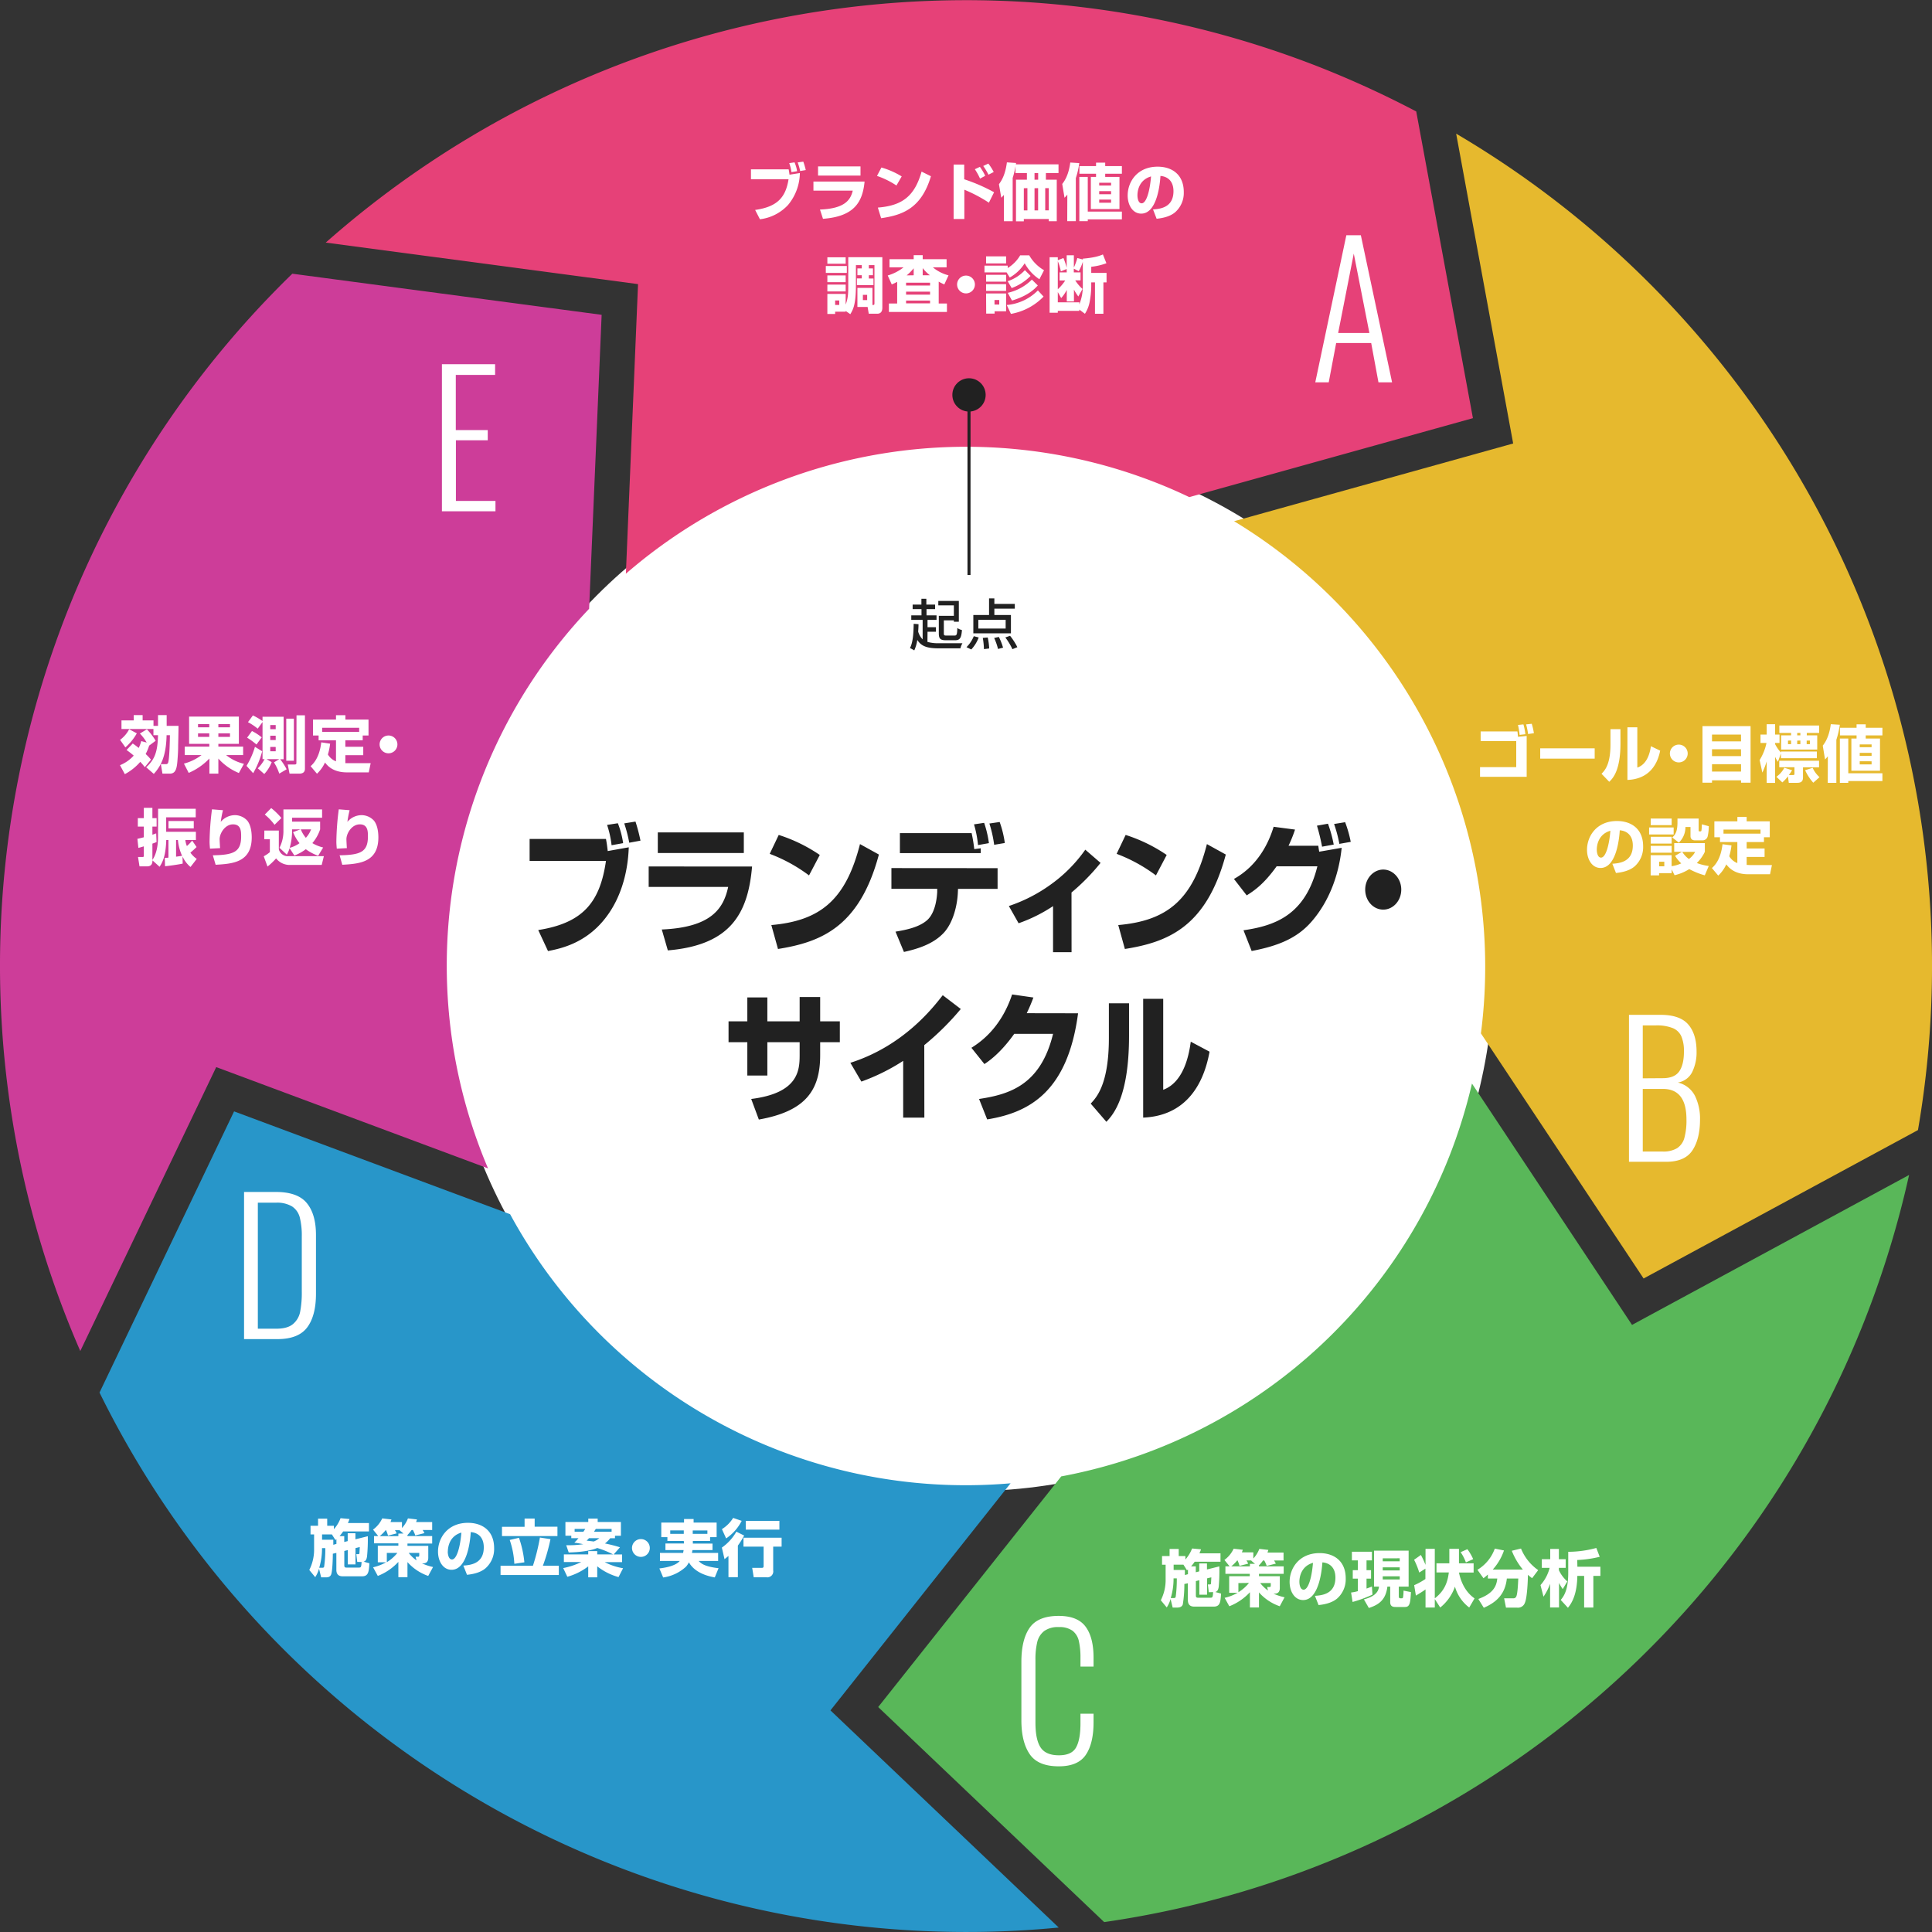
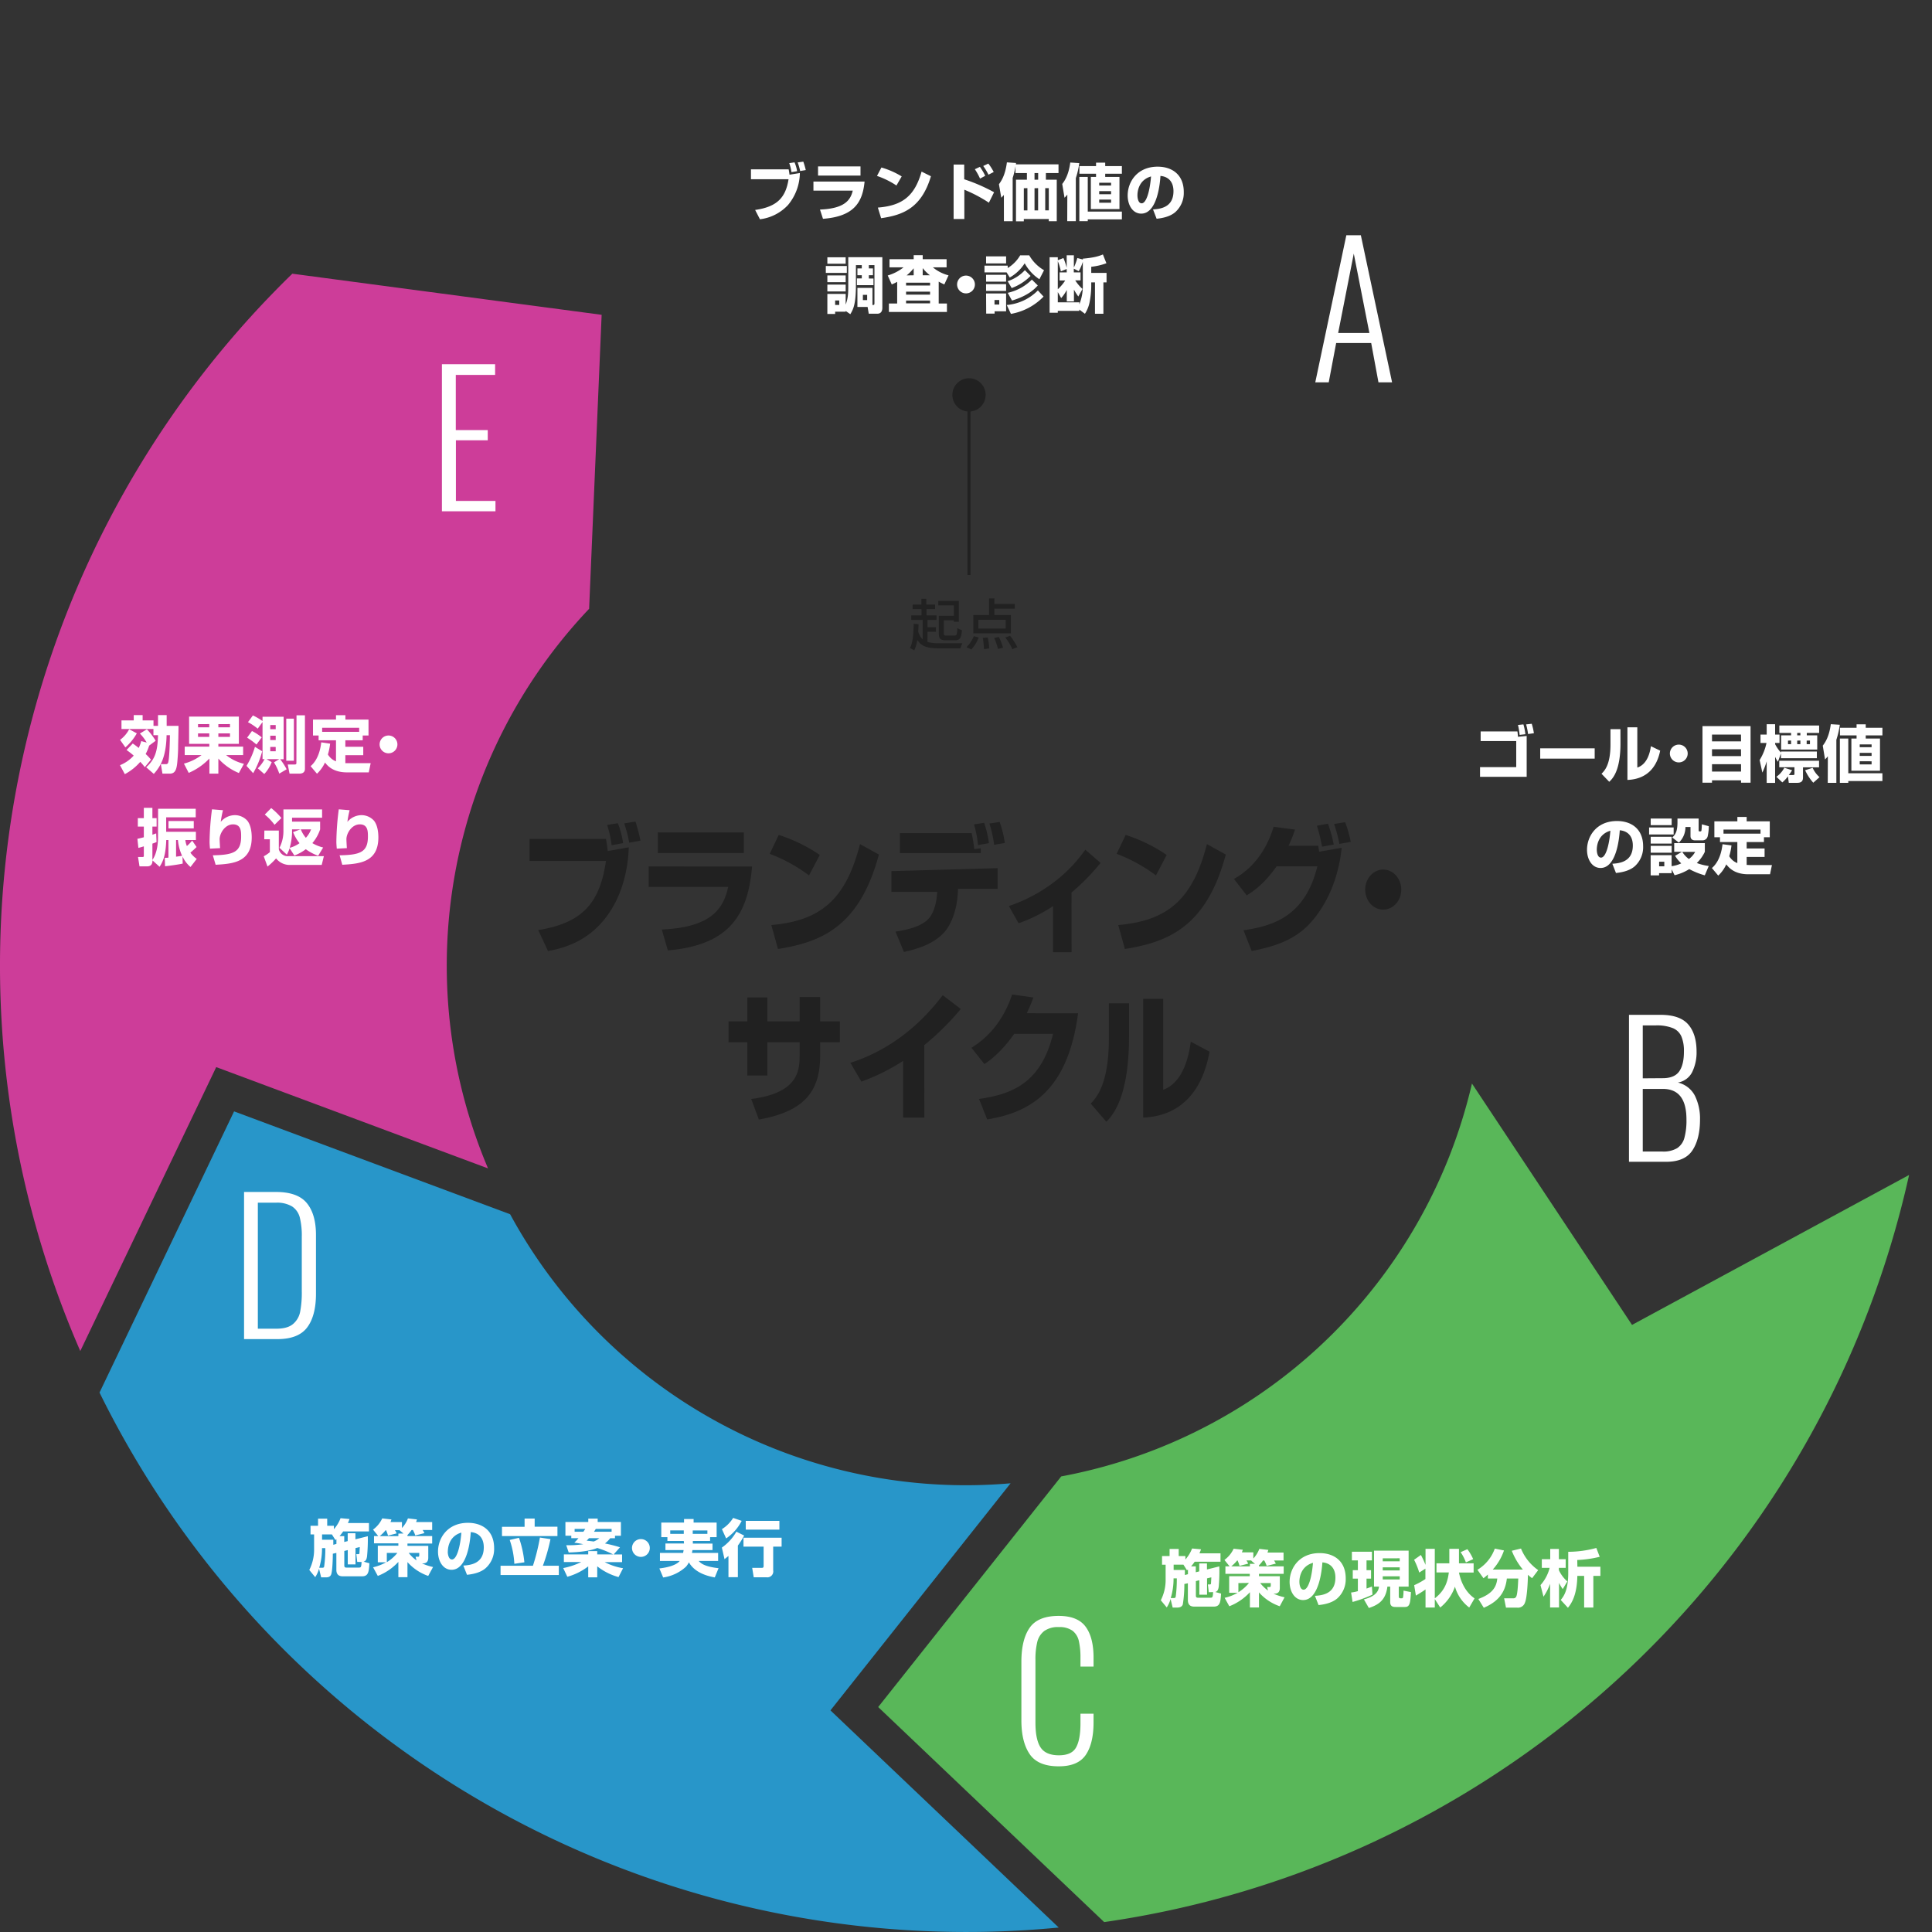
<svg xmlns="http://www.w3.org/2000/svg" width="688" height="688">
  <rect width="100%" height="100%" fill="#333333" stroke="none" />
  <defs>
    <style>.cls-1{fill:#fff}.cls-7{fill:#212121}</style>
  </defs>
  <g id="レイヤー_2" data-name="レイヤー 2">
    <g id="B">
      <g id="新規シンボル_17" data-name="新規シンボル 17">
-         <circle class="cls-1" cx="345" cy="344.02" r="187" />
-         <path d="M222.88 204.31a185.08 185.08 0 01189-32.35c4 1.57 7.85 3.26 11.64 5.07l101-28.12-20.19-109.22A353.52 353.52 0 00470.17 24 344.33 344.33 0 00116 86.39l111.21 14.79z" fill="#e64178" />
        <path d="M173.79 416.07a184.64 184.64 0 0136-199.27l4.46-104.69L104.1 97.47q-2.91 2.82-5.75 5.72A343.68 343.68 0 0028.54 481s0 .07.05.11L77 380z" fill="#cd3d99" />
-         <path d="M439.47 185.61A185.47 185.47 0 01527.37 368l57.93 87.28 97.7-52.85A343.86 343.86 0 00518.55 47.6l20.3 110.33z" fill="#e6b92e" />
        <path d="M359.88 528.21a184.6 184.6 0 01-178.22-95.81l-98.3-36.63L35.44 495.9a344.18 344.18 0 00316.87 192q12.4-.3 24.71-1.49l-81.29-77.33z" fill="#2896c9" />
        <path d="M679.84 418.42l-98.66 53.39-57-85.95a188.05 188.05 0 01-8.1 26 185 185 0 01-138.17 113.9l-65.18 82.13 80.48 76.58A343.7 343.7 0 00664 470.18a348 348 0 0015.84-51.76z" fill="#59b759" />
        <circle class="cls-7" cx="345.07" cy="140.63" r="5.93" />
        <path class="cls-1" d="M280.84 60.3c.15.72.2 1.05.31 1.91l3.69-.59A18.21 18.21 0 01280.62 73a16.32 16.32 0 01-10 5.08l-1.71-3.32c7.87-1.12 10.87-4.42 11.9-10.94h-13.39V60.3zm1 1a14.57 14.57 0 00-.79-3.21l1.89-.27a13.06 13.06 0 01.92 3.15zm3.1-.4a20.47 20.47 0 00-.88-3.06l2-.28a25.6 25.6 0 01.88 3zm22.94 3.76c-.71 7.37-3.72 12.43-14.81 13.26l-1.07-3.3c8.78-.33 10.87-3.36 11.67-6.73h-14v-3.23zm-1.45-5.4v3.26h-15.12v-3.26zm12.8 6.8a29.38 29.38 0 00-6.93-3.41l1.58-3a29.2 29.2 0 017.22 3.17zm-6.62 7.86c8.56-.68 13.07-3.94 15.57-12.81l3.33 1.65c-3.41 11.49-10.21 13.86-17.74 14.94zm30.75-15.32v5.24A62.53 62.53 0 01354 68.46l-1.85 3.72a50.93 50.93 0 00-8.74-4.62V78h-3.82V58.6zm5.64 5a21.89 21.89 0 00-1.85-3.34l1.8-.84a19 19 0 011.89 3.19zm3-1.39a21.37 21.37 0 00-1.87-3.1l1.82-.86a18.23 18.23 0 011.92 3zm5.49 7.2c-.25.28-.44.5-.93 1l-.83-4.8c.7-1 2.22-3 2.83-7.79l3.24.22c0 .29 0 .35-.07.49h15.21v3.1h-4.49V64h3.87v14.78h-2.84V78h-8.89v.81h-2.79V64h3.89v-2.38h-4.07v-2.44a26.92 26.92 0 01-1 4.2v15.4h-3.12zm7.1-2.38v7.9h1.28V67zm3.81 0v7.9h1.28V67zm0-5.41V64h1.3v-2.38zm3.81 5.38v7.9h1.27V67zm7.87 2.3a11.69 11.69 0 01-1 1.12l-.81-4.91c.7-.9 2.26-3 2.86-7.63l3.21.2a29.1 29.1 0 01-1.23 5.34v15.34h-3.06zm10.23-11.38h3.26v1.23h5.94v2.71h-5.94V63h5.08v11.45h-10.19V63h1.85v-1.14h-5.92v-2.71h5.92zm9.2 17.43v2.77h-12.15v.64h-3V63h3v12.35zm-8.08-10.28v1h4.23v-1zm0 3v1.1h4.23v-1.1zm0 3v1.13h4.23v-1.12zm19.17 3.51c2.37-.18 7.28-.57 7.28-6.49 0-3.68-2.14-5.24-4.64-5.44-.11 1.92-.95 13.42-6.85 13.42-3 0-4.82-3-4.82-6.46 0-4.87 3.41-10.26 10.68-10.26 5.06 0 9.3 2.77 9.3 9.05a9.14 9.14 0 01-3 7.12c-2.16 1.9-5.5 2.25-6.67 2.38zm-5.55-5c0 .84.24 2.82 1.5 2.82 1.67 0 2.92-4.31 3.34-9.57-4.84 1.38-4.84 6.17-4.84 6.73zM294.08 94.73h7.48v2.46h-7.48zm7.07 16v.27h-3.75v.81h-2.77v-7.15h6.52v3.8c.92-2.41.92-4.31.92-7.08v-9.8h12.14v18c0 .93-.28 2.14-1.84 2.14h-3l-.41-2.42h-3.63v-6.78h5.36v6.1c.66 0 .71-.09.71-.79V94.42h-2v1.17h1.47V98h-1.47v1.19h1.65v2.36h-5.9v-2.4h1.74V98h-1.56v-2.41h1.56v-1.17h-2.09v7.11c0 6.93-1 8.69-2 10.36zm-6.52-19.1h6.52v2.29h-6.52zm0 6.45h6.52v2.4h-6.52zm0 3.26h6.52v2.44h-6.52zm2.77 5.66v1.59h1.46V107zm9.88-2v1.87h1.52V105zm12.21-4.64a17.63 17.63 0 01-1.93.93l-1.43-3.19a16.67 16.67 0 005.63-2.89h-5v-2.9h8.61v-1.43h3.21v1.43h8.51v2.9h-4.88a14.3 14.3 0 005.57 2.84l-1.5 3.24a19 19 0 01-2-1v7.79h2.93v3h-20.67v-3h2.95zm3.17.31v1h8.54v-1zm0 3.19v1.06h8.54v-1.06zm0 3.17v1h8.54v-1zm2.71-9v-2.49a16.77 16.77 0 01-2.51 2.53zm5.78 0a14.34 14.34 0 01-2.57-2.55v2.55zm16.02 3.28a3.17 3.17 0 11-3.17-3.17 3.17 3.17 0 013.17 3.17zM358.46 97h-7.88v-2.4h8.27v.85a13 13 0 004.45-4.53h3.21a14.43 14.43 0 005.28 5.31l-1.65 3.21a16 16 0 01-5.24-5.68 15.15 15.15 0 01-5.32 5.06zm-7.31-5.7h7.13v2.5h-7.13zm0 6.56h7.13v2.44h-7.13zm0 3.32h7.13v2.42h-7.13zm0 3.32h7.13v6.36h-4.09v.82h-3zm3 2.33v1.61h1.69v-1.61zm17.47-1.21a21.26 21.26 0 01-11.62 6.16l-1.49-3.17a17.6 17.6 0 0011.09-5.19zM367 98.25a18.53 18.53 0 01-6.73 4.33l-1.43-2.44a14.4 14.4 0 006.13-3.94zm2.57 3.41c-1 1.1-3.34 3.63-9.19 5.37l-1.52-2.75a17.49 17.49 0 008.6-4.71zm16.03-9.55c4.47-.37 6.16-1.08 7.15-1.5l1.25 3.13a22 22 0 01-5.4 1.26v2.18h5.45v3.37h-1.12v11.18h-3v-11.17h-1.33v1.5a30.46 30.46 0 01-.51 5.14 11.82 11.82 0 01-1.74 4.54l-2-1.5v.46h-7.66v.66h-2.92V91.6h2.92v1.06l2-.77a23.85 23.85 0 011.17 3.45V90.9h2.55v4.38a21.21 21.21 0 001.23-3.39l2 .53zm-5.76 3.68l-2.07.85a17.52 17.52 0 00-1.08-3.64v10a15.4 15.4 0 002.64-3.12h-2V97h2.55zm5.76-2.56a17.26 17.26 0 01-1.45 3.35l-1.76-.91V97h2.4v2.84h-1.89a14.65 14.65 0 002.59 3.06l-1.49 2.68a17.57 17.57 0 01-1.56-2.45v4.21h-2.55v-4.1a13.28 13.28 0 01-2 2.91l-1.2-2.15v3.65h7.66v.75a17.25 17.25 0 001.25-6.6zm93.84-9.45h5.17l11.12 52.37h-4.85l-2.59-14h-12.47l-2.65 14h-4.79zm8.21 34.79l-5.56-28.26-5.56 28.26zm52.71 141.9c.09.48.16 1.41.2 1.91l3.1-.3v14.56h-16.61v-3.45h12.89v-9.29h-12.67v-3.43zm.79 1.23a24.54 24.54 0 00-.59-3.54l1.94-.2a21 21 0 01.7 3.5zm3-.31a21.93 21.93 0 00-.69-3.43l2-.22a20.79 20.79 0 01.77 3.37zm23.73 5.09v3.67h-19.4v-3.67zm9.18-1.7c0 9.77-2.84 12.54-4 13.62l-2.75-2.86c1-1 3.19-3.08 3.19-10.38v-5.5h3.55zm6 8.56c3.77-1.25 4.58-5.85 4.84-7.61l3.3 1.58c-1.18 5.92-4.75 10.17-11.66 10.43V259h3.52zm17.94-5.02a3.17 3.17 0 11-3.17-3.16 3.17 3.17 0 013.17 3.16zm5.27-9.74h17.12v20.15H620v-.86h-10.34v.86h-3.39zm13.71 3h-10.32V264H620zm0 5.24h-10.32v2.44H620zm-10.32 7.94H620v-2.62h-10.34zm16.96-4.1a18.76 18.76 0 002.44-6.08h-2.13v-3h2.2v-3.68h3v3.68h1.57v3h-1.57v.42a14.2 14.2 0 002.07 3v-.37H647V270h-12.79v-1.72l-1.08 3a13.46 13.46 0 01-1-1.76v9.27h-3v-7.66a30.62 30.62 0 01-1.54 4zm10.08 5.8a13.1 13.1 0 01-2 2.16l-2.11-2a9.11 9.11 0 002.82-3.22l2.77.88A14.13 14.13 0 01637 276h1.49c.49 0 .53-.16.53-.51v-2.27h-5.41v-2.32h14.17v2.35h-5.72v3.52c0 .68 0 2-2 2H637zm-3.06-18.1h14.17V261h-4.4v.86h3.72v5.06h-12.85v-5.06h3.54V261h-4.18zm3.08 5.37V265h1.1v-1.29zM640 261v.86h1.13V261zm0 2.73V265h1.13v-1.29zm5.72 15a17.7 17.7 0 01-2.9-4.45l2.68-.85a9.58 9.58 0 002.45 3.32zm-2.35-15V265h1.17v-1.29zm7.54 5.58a10.51 10.51 0 01-1 1.13l-.81-4.91c.7-.9 2.26-3 2.86-7.64l3.21.2a30 30 0 01-1.23 5.35v15.34h-3.06zm10.23-11.37h3.26v1.23h5.94v2.71h-5.94V263h5.08v11.46h-10.19V263h1.85v-1.12h-5.92v-2.71h5.92zm9.2 17.43v2.77h-12.15v.64h-3V263h3v12.37zm-8.08-10.28v1h4.23v-1zm0 3v1.1h4.23v-1.1zm0 3v1.12h4.23v-1.11zm-88.09 36.5c2.38-.17 7.29-.57 7.29-6.49 0-3.67-2.14-5.23-4.65-5.43-.11 1.91-.94 13.42-6.84 13.42-3 0-4.82-3-4.82-6.47 0-4.86 3.41-10.25 10.67-10.25 5.07 0 9.31 2.77 9.31 9a9.14 9.14 0 01-3 7.13c-2.16 1.89-5.5 2.25-6.67 2.38zm-5.54-5c0 .83.24 2.81 1.5 2.81 1.67 0 2.92-4.31 3.34-9.57-4.84 1.4-4.84 6.17-4.84 6.75zm18.63-7.93H596v2.5h-8.74zm.57-3.17h7.46v2.35h-7.46zm0 6.49h7.46v2.42h-7.46zm7.46 11.6v1.36h-4.48v.79h-3v-7.19h7.46v3.91a11.69 11.69 0 003.44-1 11.82 11.82 0 01-2.2-2.69l2.44-1.43h-2.75v-3.08h10.91v3.08a13.9 13.9 0 01-2.86 4 19.39 19.39 0 004.25 1.06l-1.41 3.32a26.11 26.11 0 01-5.53-2.22 16.79 16.79 0 01-5.23 2.18zm-7.46-8.37h7.46v2.45h-7.46zm3 5.66v1.63h1.84v-1.63zm4.66-8.65c1.47-1.21 1.87-2.86 1.87-5.48v-1.25h7.54v4.13c0 .25 0 .45.36.45s.59 0 .63-.31c.09-.6.14-1.63.16-2.22l2.46.68a16.14 16.14 0 01-.39 3.58 1.87 1.87 0 01-1.83 1.46h-2.62c-1 0-1.67-.44-1.67-1.54v-3.22h-1.8a7.63 7.63 0 01-2.35 5.57zm3.59 5.15a8.89 8.89 0 002.35 2.53 7.52 7.52 0 002.22-2.53zm17.51-2.31a21.62 21.62 0 01-.79 3.85 5.75 5.75 0 002.88 2.44v-7.5h-6.18v-1.69h-2v-5.68h8.19v-1.56H622v1.56h8.23v5.68h-2.07v1.69H622v2.31h6.38v3H622V308c.22 0 .86.05 1.19.05H631l-.68 3.28h-7.77c-5 0-6.95-2.45-7.81-3.52a12.64 12.64 0 01-2.86 4l-2.26-2.69c.83-.74 3.14-2.86 3.78-8.49zm10.34-4.2v-1.45h-13.18v1.45zm-46.84 64.53h11.25q6.84 0 9.82 3.39t3 9.67a15.93 15.93 0 01-1.55 7.3 6.93 6.93 0 01-5.11 3.75 9.17 9.17 0 016.08 4.72 18.42 18.42 0 011.81 8.41q0 7-2.75 11.09t-9.6 4h-12.95zm12 22.56q4.2 0 5.89-2.42t1.68-7.08a13.27 13.27 0 00-.88-5.3 5.69 5.69 0 00-3-3 15.3 15.3 0 00-6.11-1H585V384zm-.06 26.12a9.6 9.6 0 005.2-1.19 6.39 6.39 0 002.59-3.66 23.68 23.68 0 00.74-6.59q0-10.86-8.4-10.86H585v22.3zm-170.27 154a44.67 44.67 0 01-.55 7.26c-.38 1.14-1.59 1.14-2.12 1.14h-1.49l-.75-3.05a10.63 10.63 0 01-1.36 3l-2.12-2.55a16 16 0 001.72-7.55v-5.12h-1.28v-3.08h2.69v-2.53h3.25v2.53h2.38v1.23a12.76 12.76 0 002.38-3.92l3.19.29c-.18.5-.33.9-.57 1.43h7.5v3h-9.2a15.72 15.72 0 01-1.28 1.65h1.68v2.09l1.23-.31v-2.83h2.75v2.15l4.4-1.1a63.5 63.5 0 01-.21 7.2c-.2 1.57-.8 1.79-1.24 1.92l2.07.57c-.2 3-.31 4.64-2.66 4.64h-6.67c-.77 0-2.49 0-2.49-2.31v-6zm-3.72 5c.5 0 .59-.24.64-.49a45.74 45.74 0 00.39-6.51h-1.16v.35a23.56 23.56 0 01-1 6.65zm5-8.49v-1.68a1.87 1.87 0 01-.35.29l-1.26-2h-3.49v1.89h4v1.8zm7.42 6.42l-.33-2.77h.61c.24 0 .49 0 .51-.38 0-.15.11-1.78.11-2.15l-1.52.37v5.81h-2.75v-5.15l-1.23.31v5.17c0 .75.44.75.79.75H431c.79 0 .9-.13 1-2zm17.87-9.2h8.8v2.66h-8.8v.84h7.42v4.22c0 1.59-.93 2-1.83 2h-.42a20.21 20.21 0 003.94 1.29l-1.71 3.19a17.44 17.44 0 01-7.4-4.93v5.37h-3.23V567a19.71 19.71 0 01-7.33 5l-1.67-3a16.67 16.67 0 004.62-1.79h-3v-5.91h7.33v-.84h-8.67v-2.66h1.5l-1.85-2.29a10.44 10.44 0 003.28-4l3.27.37c-.15.44-.19.55-.33.93h4.07V555a10.62 10.62 0 002.14-3.43l3.21.37c-.13.42-.17.55-.31.93h5.72v2.84h-3.38a8.43 8.43 0 01.63 1.1l-3.25.83a10.63 10.63 0 00-.86-1.93h-.46a14.06 14.06 0 01-1.48 1.78zm-1.41-.9l-1.34-1.13.09-.08h-1.8a5.13 5.13 0 01.61 1.14l-3.08.79a10.6 10.6 0 00-.7-1.93h-.13a13.75 13.75 0 01-2.12 2.11h6.65v-.9zm-5.92 6.84V567a14.46 14.46 0 003.77-3.3zm10.24 1.41h.83c.4 0 .46-.16.46-.64v-.77h-3.76a13.18 13.18 0 002.77 2.66zm17.02 3.14c2.38-.17 7.29-.57 7.29-6.49 0-3.67-2.14-5.23-4.64-5.43-.12 1.91-1 13.42-6.85 13.42-3 0-4.82-3-4.82-6.47 0-4.86 3.41-10.25 10.68-10.25 5.06 0 9.3 2.77 9.3 9a9.14 9.14 0 01-3 7.13c-2.16 1.89-5.5 2.25-6.67 2.38zm-5.54-5c0 .83.24 2.81 1.5 2.81 1.67 0 2.92-4.31 3.34-9.57-4.84 1.4-4.84 6.2-4.84 6.75zm18.41 3.82a15.49 15.49 0 002.42-.49v-4.46h-1.82v-3h1.82v-3.5h-2.13v-3.08h7.13v3.08h-1.92v3.5h1.61v3h-1.61v3.54c.84-.29 1.35-.49 1.92-.73l.2 2.88a44 44 0 01-7.09 2.62zm8.17-14.92h12.32V565h-3.5v3.48c0 .07 0 .68.48.68h.69c.24 0 .33-.26.37-.44a17.43 17.43 0 00.15-2.29l2.64.53c-.22 3.72-.35 5.3-2.09 5.3h-3.3c-.72 0-2 0-2-1.73V565h-1c-.59 4.89-3.21 6.5-6.6 7.62l-1.76-3.06c3.41-.93 5.15-2.33 5.37-4.56h-1.77zm3.1 2.75V556h6.05v-1.08zm0 3.21v1.1h6.05v-1.1zm0 3.19v1.12h6.05v-1.12zm30.8 11.11a14.19 14.19 0 01-5.08-7.43 16.51 16.51 0 01-5.24 7.43l-1.94-3v3h-3.3V566c-.77.61-2.86 1.87-3.43 2.2l-.61-3.7a25.69 25.69 0 004-2.2v-3.7l-2.2 1.4a26.56 26.56 0 00-1.83-4.55l2.42-1.72a34.14 34.14 0 011.65 3.54v-5.72h3.3v17.63c3.72-2.84 4.6-6.14 5-9.22h-4.4v-3.24h4.58v-5.17h3.43v5.17h5.22V560h-5.22c1.26 6.12 4.53 8.47 5.55 9.2zm-.66-20.77a17.58 17.58 0 012.07 3.54l-2.6 1.17a15.35 15.35 0 00-1.87-3.65zm7.3 9.02a18.32 18.32 0 01-1.56 1.32l-2.16-3a14.52 14.52 0 006.19-7.55l3.27.66a19.6 19.6 0 01-4 6.8h10.72a24.47 24.47 0 01-3.94-6.69l3.28-.79a17.19 17.19 0 006.12 7.68L545.6 562a12.46 12.46 0 01-1.5-1.21c0 1.72-.24 8.05-1.06 9.94a2.61 2.61 0 01-2.81 1.76h-3.94l-.66-3.32h3.19a1.1 1.1 0 001.14-.64c.49-1 .64-4.86.71-6.4h-4.07c-.58 5.26-3.33 8.3-8.21 10.41l-1.94-3.13c4.82-1.8 6.45-4.07 6.74-7.28h-3.35zm18.74 3.77a14.53 14.53 0 003.26-6.14h-2.79v-3.08h3v-3.66h3.08v3.66h2.42v3.08h-2.42v.83a12.36 12.36 0 003 4l-1.63 2.73a17.85 17.85 0 01-1.32-2.2v8.75H552V564a19.83 19.83 0 01-2.35 4.59zm13.14-6.54h8.19v3.26h-2.51v11.26h-3.28v-11.26h-2.42c-.11 6.2-1.72 9.39-3.35 11.35l-2.57-2.79c1-1.19 2.68-3.33 2.68-9.62v-7.52a38.42 38.42 0 0010-1.37l1.21 3.15a40.4 40.4 0 01-8 1.14zm-195.06 66.71q-2.94-4.33-2.94-12v-20.85q0-7.89 2.94-12.12t10.34-4.24q6.72 0 9.57 3.82t2.85 11.06v3.16h-4.66v-3a26.27 26.27 0 00-.58-6.11 6.36 6.36 0 00-2.26-3.65 7.87 7.87 0 00-4.85-1.29 8.3 8.3 0 00-5.24 1.42 7 7 0 00-2.46 3.91 26.11 26.11 0 00-.64 6.37v22.31q0 6.08 1.84 8.86c1.23 1.85 3.39 2.78 6.5 2.78s5.1-.94 6.14-2.82 1.55-4.73 1.55-8.56v-3.43h4.66v3.1q0 7.5-2.78 11.58T377 629q-7.39 0-10.34-4.36zm-248.14-71.35c0 2-.15 6-.55 7.26s-1.58 1.15-2.11 1.15h-1.5l-.75-3.06a10.72 10.72 0 01-1.36 3l-2.11-2.56a16 16 0 001.71-7.54v-5.13h-1.27v-3.08h2.68v-2.53h3.26v2.53h2.38v1.23a12.33 12.33 0 002.37-3.92l3.19.29a13.71 13.71 0 01-.57 1.43h7.5v3h-9.19a20.55 20.55 0 01-1.28 1.66h1.67v2.09l1.23-.31V546h2.75v2.16l4.41-1.1a61.65 61.65 0 01-.27 7.15c-.2 1.56-.79 1.78-1.23 1.91l2.07.57c-.2 3-.31 4.65-2.67 4.65h-6.62c-.77 0-2.48 0-2.48-2.31V553zm-3.72 5c.51 0 .6-.24.64-.48a43.62 43.62 0 00.4-6.52h-1.17v.36a23.55 23.55 0 01-1 6.64zm5-8.49v-1.67a3 3 0 01-.36.28l-1.25-2h-3.5v1.89h4v1.81zm7.41 6.42l-.33-2.77h.62c.24 0 .48 0 .5-.37 0-.16.11-1.79.11-2.16l-1.52.37v5.81h-2.75V552l-1.23.31v5.17c0 .75.44.75.79.75h4.36c.79 0 .9-.13 1-2zM145.1 547h8.8v2.66h-8.8v.84h7.41v4.23c0 1.58-.92 2-1.82 2h-.42a19.93 19.93 0 003.94 1.3l-1.72 3.17a17.59 17.59 0 01-7.39-4.93v5.37h-3.24v-5.44a19.7 19.7 0 01-7.32 5l-1.68-3.08a16.58 16.58 0 004.62-1.78h-2.94v-5.9h7.32v-.84h-8.67V547h1.5l-1.85-2.29a10.36 10.36 0 003.28-4l3.28.38-.33.92h4.07v2.13a10.64 10.64 0 002.13-3.43l3.22.38c-.14.41-.18.55-.31.92h5.72v2.84h-3.39a9.39 9.39 0 01.64 1.1l-3.26.84a10.82 10.82 0 00-.86-1.94h-.46a13.51 13.51 0 01-1.47 1.78zm-1.41-.9l-1.34-1.1.09-.09h-1.81a4.65 4.65 0 01.62 1.14l-3.08.8a10.3 10.3 0 00-.71-1.94h-.13a13.57 13.57 0 01-2.11 2.11h6.64v-.9zm-5.94 6.9v3.3a14.28 14.28 0 003.76-3.3zm10.25 1.37h.84c.39 0 .46-.15.46-.64V553h-3.76a12.67 12.67 0 002.77 2.66zm17 3.15c2.38-.18 7.28-.57 7.28-6.49 0-3.68-2.13-5.24-4.64-5.44-.11 1.92-.95 13.42-6.84 13.42-3 0-4.82-3-4.82-6.47 0-4.86 3.41-10.25 10.67-10.25 5.06 0 9.31 2.77 9.31 9a9.15 9.15 0 01-3 7.13c-2.15 1.9-5.5 2.25-6.66 2.38zm-5.55-5c0 .84.25 2.82 1.5 2.82 1.67 0 2.93-4.32 3.35-9.57-4.82 1.38-4.82 6.23-4.82 6.73zm18.8 5.06h11.53a73.24 73.24 0 002.49-10.05l3.76.57a65.44 65.44 0 01-2.71 9.48H199v3.3h-20.75zm8.56-16.81h3.59v2.89h8.11V547h-19.75v-3.3h8.05zm-2 6.85a36.91 36.91 0 011.92 8.73l-3.57.53a30.56 30.56 0 00-1.65-8.49zm18.63.13v-.88h-2.09V542h8.14v-1.21h3.35V542h8.27v4.89H219v.88h-1.7a10.34 10.34 0 01-1.87 1.87 51.27 51.27 0 015.35 1.36l-2.25 2.55h3v2.73h-6.21a22.2 22.2 0 006.56 2.18l-1.61 3.15a21.3 21.3 0 01-7.59-3.83v3.92h-3.21v-3.9a21.92 21.92 0 01-7.44 3.7l-1.47-3.1a25.33 25.33 0 006.42-2.14h-6.18v-2.73h8.67v-1.16h3.21v1.16h5.64a32.91 32.91 0 00-5.64-2.28c-2.81 1.18-7 1.51-10.16 1.6l-.88-2.59a34.68 34.68 0 006.07-.36c-1.76-.35-2.33-.44-3.19-.55a16.65 16.65 0 001.48-1.6zm4.31-2.29c.18-.26.47-.68.66-1h-3.78v1zm2 2.29c-.36.42-.53.59-.84.9 1 .09 1.67.18 2.53.29a7.29 7.29 0 002-1.19zm8.05-2.29v-1h-5.63l-.64 1zm13.6 5.79a3.17 3.17 0 11-3.16-3.17 3.16 3.16 0 013.16 3.17zm12.1-2.51h-5.83v-1.34h-2.18v-5.2h8.1v-1.27H247v1.27h8.2v5.2h-2.33v1.34h-6.14v.94h7V552h-7.15c0 .17-.05.35-.18 1h9.33v2.86h-6.93c.64.72 1.85 2 7.08 2.59l-1.34 3.28c-2.13-.39-6.93-1.41-9.22-5.37a7.7 7.7 0 01-1 1.52 15.08 15.08 0 01-8.16 3.87l-1.35-3.21c1.32-.18 5.66-.7 7.26-2.68h-7.06V553h8.25c.05-.27.09-.42.18-1h-6.47v-2.36h6.62zm0-3.76h-4.82v1.23h4.82zm3.19 1.23h5.22V545h-5.22zm18.31.61a27.29 27.29 0 01-2.24 3.57v11.26h-3.35v-7.57c-.68.58-1 .82-1.4 1.15l-.95-4.12a17.5 17.5 0 005.17-5.67zm-.88-5.23a16.59 16.59 0 01-5.54 6.25l-1.5-3.3a12.38 12.38 0 004-4zm14.22 6v3.17h-3v8.47a2.11 2.11 0 01-2.35 2.46h-4.58l-.55-3.36h3.39c.53 0 .68-.18.68-.68v-6.89h-7.17v-3.17zm-.79-6v3.13h-11.98v-3.13zM86.91 424.47h11.38q7.75 0 11 4t3.23 11.41v20.82q0 7.83-3.13 12t-10.64 4.17H86.91zm11.51 48.69q3.94 0 5.91-1.65a7.56 7.56 0 002.56-4.4 35.87 35.87 0 00.58-7.21v-19.52a26.59 26.59 0 00-.71-6.83 6.75 6.75 0 00-2.72-3.91 10.39 10.39 0 00-5.82-1.35h-6.4v44.87zM52.24 264.43a16.1 16.1 0 00-2.42-3.21l2.49-1.52a23.32 23.32 0 013.12 4.09l-2.31 1.72a17.68 17.68 0 01-1.25 3 17.65 17.65 0 011.89 2l-2.2 2.69a17.28 17.28 0 00-1.61-1.9 19.13 19.13 0 01-5.5 4.38l-1.72-3.19a13.28 13.28 0 004.89-3.41 31.77 31.77 0 00-2.55-2l2.2-2.31c.46.31.92.62 2.13 1.58a13.62 13.62 0 00.9-2.44zm-3.52-3.28a19.23 19.23 0 01-4.07 5l-1.89-2.68a11.07 11.07 0 003.24-3.79zm3.34 12.08c3.06-2.77 4.07-5.5 4.21-11.42h-1.63v-2.2H43.26v-3.06h4.36v-1.89h3.17v1.89h3.87v1.94h1.61v-3.83h3.08v3.83h4.22c0 2.22-.13 6.71-.13 7.15 0 1.41-.07 2.84-.18 4.25-.24 3.5-.5 5.61-2.81 5.61h-2.6l-.57-3.39h1.8a.72.72 0 00.8-.53c.48-1.47.61-8.27.63-9.77h-1.19c-.15 7.68-2.15 11.14-4.55 13.78zm33 2.05a20.17 20.17 0 01-7.3-5.15v5.37h-3.19v-5.39a22.33 22.33 0 01-7.37 5.12l-1.7-3.3a17.86 17.86 0 006.28-3.05h-6v-3h8.76v-1h-7.2v-9.7h17.72v9.7h-7.3v1h8.82v3h-6.07a15.93 15.93 0 006.36 3.12zm-14.54-17.41V259h4v-1.15zm0 3.3v1.24h4v-1.24zm7.24-3.3V259h4.14v-1.15zm0 3.3v1.24h4.14v-1.24zm15.6 6.36a30.74 30.74 0 01-3.21 7.81l-2.36-2.61a28.61 28.61 0 003-6.78zm-3.63-7.21a19.05 19.05 0 013.47 2.26l-1.87 2.55a25.52 25.52 0 00-3.33-2.44zm2.07 13.29a12.93 12.93 0 002.42-3.28h-.73v-13.2l-1.72 2.35a19.93 19.93 0 00-3.47-2.31l1.76-2.4a22.59 22.59 0 013.43 2v-1.54H101v15.14h-1.24a21 21 0 012.31 3.58l-2.62 1.54a18.18 18.18 0 00-1.89-4l1.91-1.16H94.9l1.85 1.08a13 13 0 01-2.64 4.22zm4.44-15.41v1.48h1.94v-1.48zm0 3.79v1.54h1.94V262zm0 4v1.54h1.94V266zm5.7-10.08h2.71v15h-2.71zm3.65-1.19h3v19.08c0 1.37-1.06 1.7-2 1.7h-3.48l-.64-3.26H105c.27 0 .55-.09.55-.46zm11.97 10.11a22.58 22.58 0 01-.79 3.85 5.77 5.77 0 002.88 2.44v-7.5h-6.19v-1.7h-2v-5.67h8.19v-1.57H123v1.57h8.23v5.67h-2.07v1.7h-6.18v2.31h6.38v3h-6.38v2.84H132l-.68 3.28h-7.77c-5 0-7-2.44-7.81-3.52a13 13 0 01-2.86 4l-2.27-2.69c.84-.75 3.15-2.86 3.79-8.49zm10.34-4.21v-1.45h-13.18v1.45zm13.62 4.47a3.17 3.17 0 11-3.17-3.17 3.17 3.17 0 013.17 3.17zM56.3 288h13.4v3.06H59.18v5.15h10.58v2.93H66a8.33 8.33 0 00.55 2.15 16.5 16.5 0 001.89-1.95l1.56 2.29a28.65 28.65 0 01-2.2 2 9.37 9.37 0 002.26 2.23l-2.22 2.88A10.75 10.75 0 0165 305l.06 2.53c-1.6.38-5.26.84-6.29.95l-.09-3c.6 0 .86 0 1.3-.08v-6.25h-.77c-.2 5.43-1.14 7.61-2.38 9.52l-2.53-2.28c0 .79-.13 2.13-1.91 2.13h-2.71l-.53-3.34h1.54c.31 0 .53 0 .53-.42v-3.37c-1 .31-1.48.44-1.94.55l-.35-3.23c.64-.13 1-.22 2.29-.55v-3.81h-2.14v-3h2.14v-3.67h3.05v3.67h1.5v3h-1.5v2.9c.77-.26.88-.3 1.35-.48l.13 3.08a12.13 12.13 0 01-1.48.57v5.81c1.85-2.62 2-6.58 2-8zm12.7 7h-9v-2.62h9zm-6.3 10.07c.44-.05 1.08-.14 2.14-.31a17.5 17.5 0 01-1.48-5.61h-.66zm16.7-16.55a35.85 35.85 0 00-.79 4.16 6.64 6.64 0 015-2.4 6 6 0 014.49 2c1.43 1.83 1.54 4.78 1.54 5.92 0 9-6.95 9.4-12.85 9.75l-1-3.37c7.35-.13 10.08-1.14 10.08-6.69 0-1.75 0-4.33-2.88-4.33s-4.78 3.21-4.78 5.3c0 .42.11 2.51.16 3.17l-3.59.18c-.06-.62-.15-1.76-.15-2.42a96.45 96.45 0 01.86-11.58zm14.74 7.24h5.15v6.67a3.3 3.3 0 003.54 2.46h12.5l-.77 3.12h-11.18a6.13 6.13 0 01-5.06-2.33 24.09 24.09 0 01-3.06 2.91l-1.34-3.66a12.58 12.58 0 002.18-1.47v-4.6h-2zm2.44-8a25.08 25.08 0 013.63 3.54l-2.44 2.42a20.12 20.12 0 00-3.48-3.65zm6.56 14.3a11.77 11.77 0 01-1 2.29l-2.62-2.44a13 13 0 001.41-6.19v-7.48h13.77v2.95H104v1.41h10v2.75a14.61 14.61 0 01-2.77 4.89 14 14 0 003.85 1.56l-1.78 2.95a17.59 17.59 0 01-4.4-2.34 16.38 16.38 0 01-4.07 2.25zm3.8-6.71H104v1.17a21.17 21.17 0 01-.84 5.39 10.42 10.42 0 003.5-1.65 14.84 14.84 0 01-2.29-3.94zm.18 0a10.58 10.58 0 001.8 3 9 9 0 001.85-3zm17.38-6.83a35.85 35.85 0 00-.79 4.16 6.64 6.64 0 015-2.4 6 6 0 014.49 2c1.43 1.83 1.54 4.78 1.54 5.92 0 9-6.95 9.4-12.85 9.75l-.95-3.37c7.35-.13 10.08-1.14 10.08-6.69 0-1.75 0-4.33-2.88-4.33s-4.78 3.21-4.78 5.3c0 .42.11 2.51.16 3.17l-3.59.18c-.06-.62-.15-1.76-.15-2.42a96.45 96.45 0 01.86-11.58zm32.87-158.83h18.94v3.82h-14v19.65h11.38v3.63h-11.34v21.59h14.09v3.69h-19.07z" />
-         <path class="cls-7" d="M330.27 228.58a13.31 13.31 0 004.15.47h8.32a6.25 6.25 0 00-.72 1.83h-7.58c-3.95 0-6.29-.58-7.78-3a13.94 13.94 0 01-1.08 3.73 14 14 0 00-1.54-.83c1.07-2 1.27-5.18 1.33-8.64l1.72.14c0 .92-.06 1.79-.12 2.64a6.39 6.39 0 001.59 2.76v-6.93h-4.05v-1.62h3.64v-2.21H325v-1.63h3.12v-2.06h1.76v2.06H333v1.63h-3.06v2.21h3.57v1.62h-3.21v2.6h3v1.61h-3zm9.41-13h-5.54V214h7.31v7.41h-1.77v-.5h-3.57v4.65c0 .67.13.77 1 .77h2.8c.79 0 .93-.38 1-2.68a5.31 5.31 0 001.65.72c-.22 2.86-.74 3.63-2.5 3.63h-3.16c-2 0-2.58-.52-2.58-2.44v-6.27h5.36zm4.49 14.88a11.34 11.34 0 002.6-3.91l1.75.46a12.69 12.69 0 01-2.64 4.27zm15.83-4.92h-13.39V219h5.6v-5.9h1.89v1.95h7.28v1.7h-7.28V219h5.9zm-1.88-4.83h-9.73v3.12h9.73zm-6.38 6.3a23.31 23.31 0 01.52 3.91l-1.87.24a26.87 26.87 0 00-.41-4zm3.95-.2a21 21 0 011.51 3.83l-1.8.46a20.92 20.92 0 00-1.37-3.91zm4-.4a22.91 22.91 0 012.6 4.05l-1.76.72A22.2 22.2 0 00358 227zm-15.16-86.32h1.08v64.66h-1.08zM215.79 298.76c.31 1.64.4 2.38.63 4.31l7.49-1.34c-.14 3.52-.72 15.7-8.56 25.51-7 8.82-15.92 10.6-20.2 11.44l-3.48-7.48c16-2.52 22-9.95 24.12-24.61H188.6v-7.83zm2 2.23a35.53 35.53 0 00-1.6-7.23l3.83-.6a31.54 31.54 0 011.88 7.09zm6.29-.89a50.74 50.74 0 00-1.78-6.89l4-.64a63 63 0 011.78 6.79zm43.74 8.47c-1.43 16.59-7.53 28-30 29.87l-2.15-7.44c17.79-.75 22-7.58 23.64-15.16H231v-7.28zm-2.94-12.14v7.33h-30.63v-7.33zm23.22 15.31a56.38 56.38 0 00-14-7.68l3.21-6.73a55.65 55.65 0 0114.62 7.13zm-13.42 17.68c17.35-1.53 26.49-8.86 31.57-28.83l6.73 3.72c-6.91 25.85-20.68 31.2-35.93 33.63zm80.57-20.26v7.38h-14.09l-.05 1.09c-.17 4.61-1.6 10.7-4.86 14.37-3.92 4.36-9.94 6-14.35 7l-3-7.23c4.24-.69 8.56-1.69 11.28-4.11 3.21-2.88 3.52-9 3.57-10.06v-1.09h-16.31v-7.38zM346 296.68a50.72 50.72 0 01.94 5.7l2.32-.3v1.73h-28.8v-7.13zm2.28 4.26a39.08 39.08 0 00-1.43-7.38l3.61-.54a37.6 37.6 0 011.7 7.23zm5.75-.1a43.93 43.93 0 00-1.7-7.58l3.66-.54a36.72 36.72 0 011.83 7.48zm27.56 38.24H375v-16.4a55.13 55.13 0 01-12.27 6.1l-3.47-6.14a55.22 55.22 0 0014.74-7.53 51.76 51.76 0 0012.48-12.53l5.44 4.7a75 75 0 01-10.35 10.55zm30.05-27.34a56.38 56.38 0 00-14-7.68l3.21-6.73a55.65 55.65 0 0114.62 7.13zm-13.42 17.68c17.35-1.53 26.49-8.86 31.57-28.83l6.73 3.72c-6.91 25.85-20.69 31.2-35.94 33.63zm41.2-16.42c8.51-4.76 12.35-12.73 14.13-18.58l7.62 1a47.43 47.43 0 01-2.31 5.75h10.61c0 .35.26 1.83.31 2.13l8-1.39c-1 9.71-4.46 19-10.57 26.1-5.12 6-11.86 8.82-21.49 10.65l-2.9-7.38c11.24-1.63 22-5.4 26.31-22.78h-14.51c-4.46 6.24-7.89 8.62-10.66 10.35zm31.38-11.49a70.6 70.6 0 00-1.82-7.48l3.92-.7a47 47 0 012.05 7.43zm6.16-1a48.42 48.42 0 00-1.88-7.08l3.93-.64a42.63 42.63 0 012 7zM499 316.79c0 3.91-2.85 7.13-6.42 7.13s-6.42-3.17-6.42-7.13 2.94-7.13 6.42-7.13 6.42 3.17 6.42 7.13zm-214.24 38.26h7.31v8.66h7v7.43h-7v4.61c0 12.58-5.26 20-21.84 22.93l-2.72-7.33c16.76-2.08 17.25-10.15 17.25-15.6v-4.61h-11.5V383h-7.13v-11.86h-6.69v-7.43h6.69v-8.51h7.13v8.51h11.5zM329.17 398h-7.54v-20.22a71.67 71.67 0 01-14.89 7.38l-3.92-6.69c18.9-6 29.38-19.56 32.9-24.07l6.42 4.91a94.87 94.87 0 01-13 12.87zm54.74-37.16c-3.7 28-17.43 35.37-32.37 37.79l-2.89-7.28c10.88-1.63 21.93-5 26.35-23.18h-13.83c-4.9 6.89-9.05 9.71-10.61 10.75l-4.63-5.79c2.58-1.64 10.38-6.59 14.49-19l7.58 1.09a60.19 60.19 0 01-2.37 5.59zm18.15 7.98c0 22-5.76 28.23-8.07 30.66l-5.58-6.48c2.1-2.23 6.47-6.94 6.47-23.38v-12.34h7.18zm12.17 19.26c7.62-2.82 9.27-13.17 9.81-17.13l6.69 3.56c-2.41 13.33-9.64 22.89-23.64 23.48v-42.3h7.14z" />
+         <path class="cls-7" d="M330.27 228.58a13.31 13.31 0 004.15.47h8.32a6.25 6.25 0 00-.72 1.83h-7.58c-3.95 0-6.29-.58-7.78-3a13.94 13.94 0 01-1.08 3.73 14 14 0 00-1.54-.83c1.07-2 1.27-5.18 1.33-8.64l1.72.14c0 .92-.06 1.79-.12 2.64a6.39 6.39 0 001.59 2.76v-6.93h-4.05v-1.62h3.64v-2.21H325v-1.63h3.12v-2.06h1.76v2.06H333v1.63h-3.06v2.21h3.57v1.62h-3.21v2.6h3v1.61h-3zm9.41-13h-5.54V214h7.31v7.41h-1.77v-.5h-3.57v4.65c0 .67.13.77 1 .77h2.8c.79 0 .93-.38 1-2.68a5.31 5.31 0 001.65.72c-.22 2.86-.74 3.63-2.5 3.63h-3.16c-2 0-2.58-.52-2.58-2.44v-6.27h5.36zm4.49 14.88a11.34 11.34 0 002.6-3.91l1.75.46a12.69 12.69 0 01-2.64 4.27zm15.83-4.92h-13.39V219h5.6v-5.9h1.89v1.95h7.28v1.7h-7.28V219h5.9zm-1.88-4.83h-9.73v3.12h9.73zm-6.38 6.3a23.31 23.31 0 01.52 3.91l-1.87.24a26.87 26.87 0 00-.41-4zm3.95-.2a21 21 0 011.51 3.83l-1.8.46a20.92 20.92 0 00-1.37-3.91zm4-.4a22.91 22.91 0 012.6 4.05l-1.76.72A22.2 22.2 0 00358 227zm-15.16-86.32h1.08v64.66h-1.08zM215.79 298.76c.31 1.64.4 2.38.63 4.31l7.49-1.34c-.14 3.52-.72 15.7-8.56 25.51-7 8.82-15.92 10.6-20.2 11.44l-3.48-7.48c16-2.52 22-9.95 24.12-24.61H188.6v-7.83zm2 2.23a35.53 35.53 0 00-1.6-7.23l3.83-.6a31.54 31.54 0 011.88 7.09zm6.29-.89a50.74 50.74 0 00-1.78-6.89l4-.64a63 63 0 011.78 6.79zm43.74 8.47c-1.43 16.59-7.53 28-30 29.87l-2.15-7.44c17.79-.75 22-7.58 23.64-15.16H231v-7.28zm-2.94-12.14v7.33h-30.63v-7.33zm23.22 15.31a56.38 56.38 0 00-14-7.68l3.21-6.73a55.65 55.65 0 0114.62 7.13zm-13.42 17.68c17.35-1.53 26.49-8.86 31.57-28.83l6.73 3.72c-6.91 25.85-20.68 31.2-35.93 33.63zm80.57-20.26v7.38h-14.09l-.05 1.09c-.17 4.61-1.6 10.7-4.86 14.37-3.92 4.36-9.94 6-14.35 7l-3-7.23c4.24-.69 8.56-1.69 11.28-4.11 3.21-2.88 3.52-9 3.57-10.06h-16.31v-7.38zM346 296.68a50.72 50.72 0 01.94 5.7l2.32-.3v1.73h-28.8v-7.13zm2.28 4.26a39.08 39.08 0 00-1.43-7.38l3.61-.54a37.6 37.6 0 011.7 7.23zm5.75-.1a43.93 43.93 0 00-1.7-7.58l3.66-.54a36.72 36.72 0 011.83 7.48zm27.56 38.24H375v-16.4a55.13 55.13 0 01-12.27 6.1l-3.47-6.14a55.22 55.22 0 0014.74-7.53 51.76 51.76 0 0012.48-12.53l5.44 4.7a75 75 0 01-10.35 10.55zm30.05-27.34a56.38 56.38 0 00-14-7.68l3.21-6.73a55.65 55.65 0 0114.62 7.13zm-13.42 17.68c17.35-1.53 26.49-8.86 31.57-28.83l6.73 3.72c-6.91 25.85-20.69 31.2-35.94 33.63zm41.2-16.42c8.51-4.76 12.35-12.73 14.13-18.58l7.62 1a47.43 47.43 0 01-2.31 5.75h10.61c0 .35.26 1.83.31 2.13l8-1.39c-1 9.71-4.46 19-10.57 26.1-5.12 6-11.86 8.82-21.49 10.65l-2.9-7.38c11.24-1.63 22-5.4 26.31-22.78h-14.51c-4.46 6.24-7.89 8.62-10.66 10.35zm31.38-11.49a70.6 70.6 0 00-1.82-7.48l3.92-.7a47 47 0 012.05 7.43zm6.16-1a48.42 48.42 0 00-1.88-7.08l3.93-.64a42.63 42.63 0 012 7zM499 316.79c0 3.91-2.85 7.13-6.42 7.13s-6.42-3.17-6.42-7.13 2.94-7.13 6.42-7.13 6.42 3.17 6.42 7.13zm-214.24 38.26h7.31v8.66h7v7.43h-7v4.61c0 12.58-5.26 20-21.84 22.93l-2.72-7.33c16.76-2.08 17.25-10.15 17.25-15.6v-4.61h-11.5V383h-7.13v-11.86h-6.69v-7.43h6.69v-8.51h7.13v8.51h11.5zM329.17 398h-7.54v-20.22a71.67 71.67 0 01-14.89 7.38l-3.92-6.69c18.9-6 29.38-19.56 32.9-24.07l6.42 4.91a94.87 94.87 0 01-13 12.87zm54.74-37.16c-3.7 28-17.43 35.37-32.37 37.79l-2.89-7.28c10.88-1.63 21.93-5 26.35-23.18h-13.83c-4.9 6.89-9.05 9.71-10.61 10.75l-4.63-5.79c2.58-1.64 10.38-6.59 14.49-19l7.58 1.09a60.19 60.19 0 01-2.37 5.59zm18.15 7.98c0 22-5.76 28.23-8.07 30.66l-5.58-6.48c2.1-2.23 6.47-6.94 6.47-23.38v-12.34h7.18zm12.17 19.26c7.62-2.82 9.27-13.17 9.81-17.13l6.69 3.56c-2.41 13.33-9.64 22.89-23.64 23.48v-42.3h7.14z" />
      </g>
    </g>
  </g>
</svg>